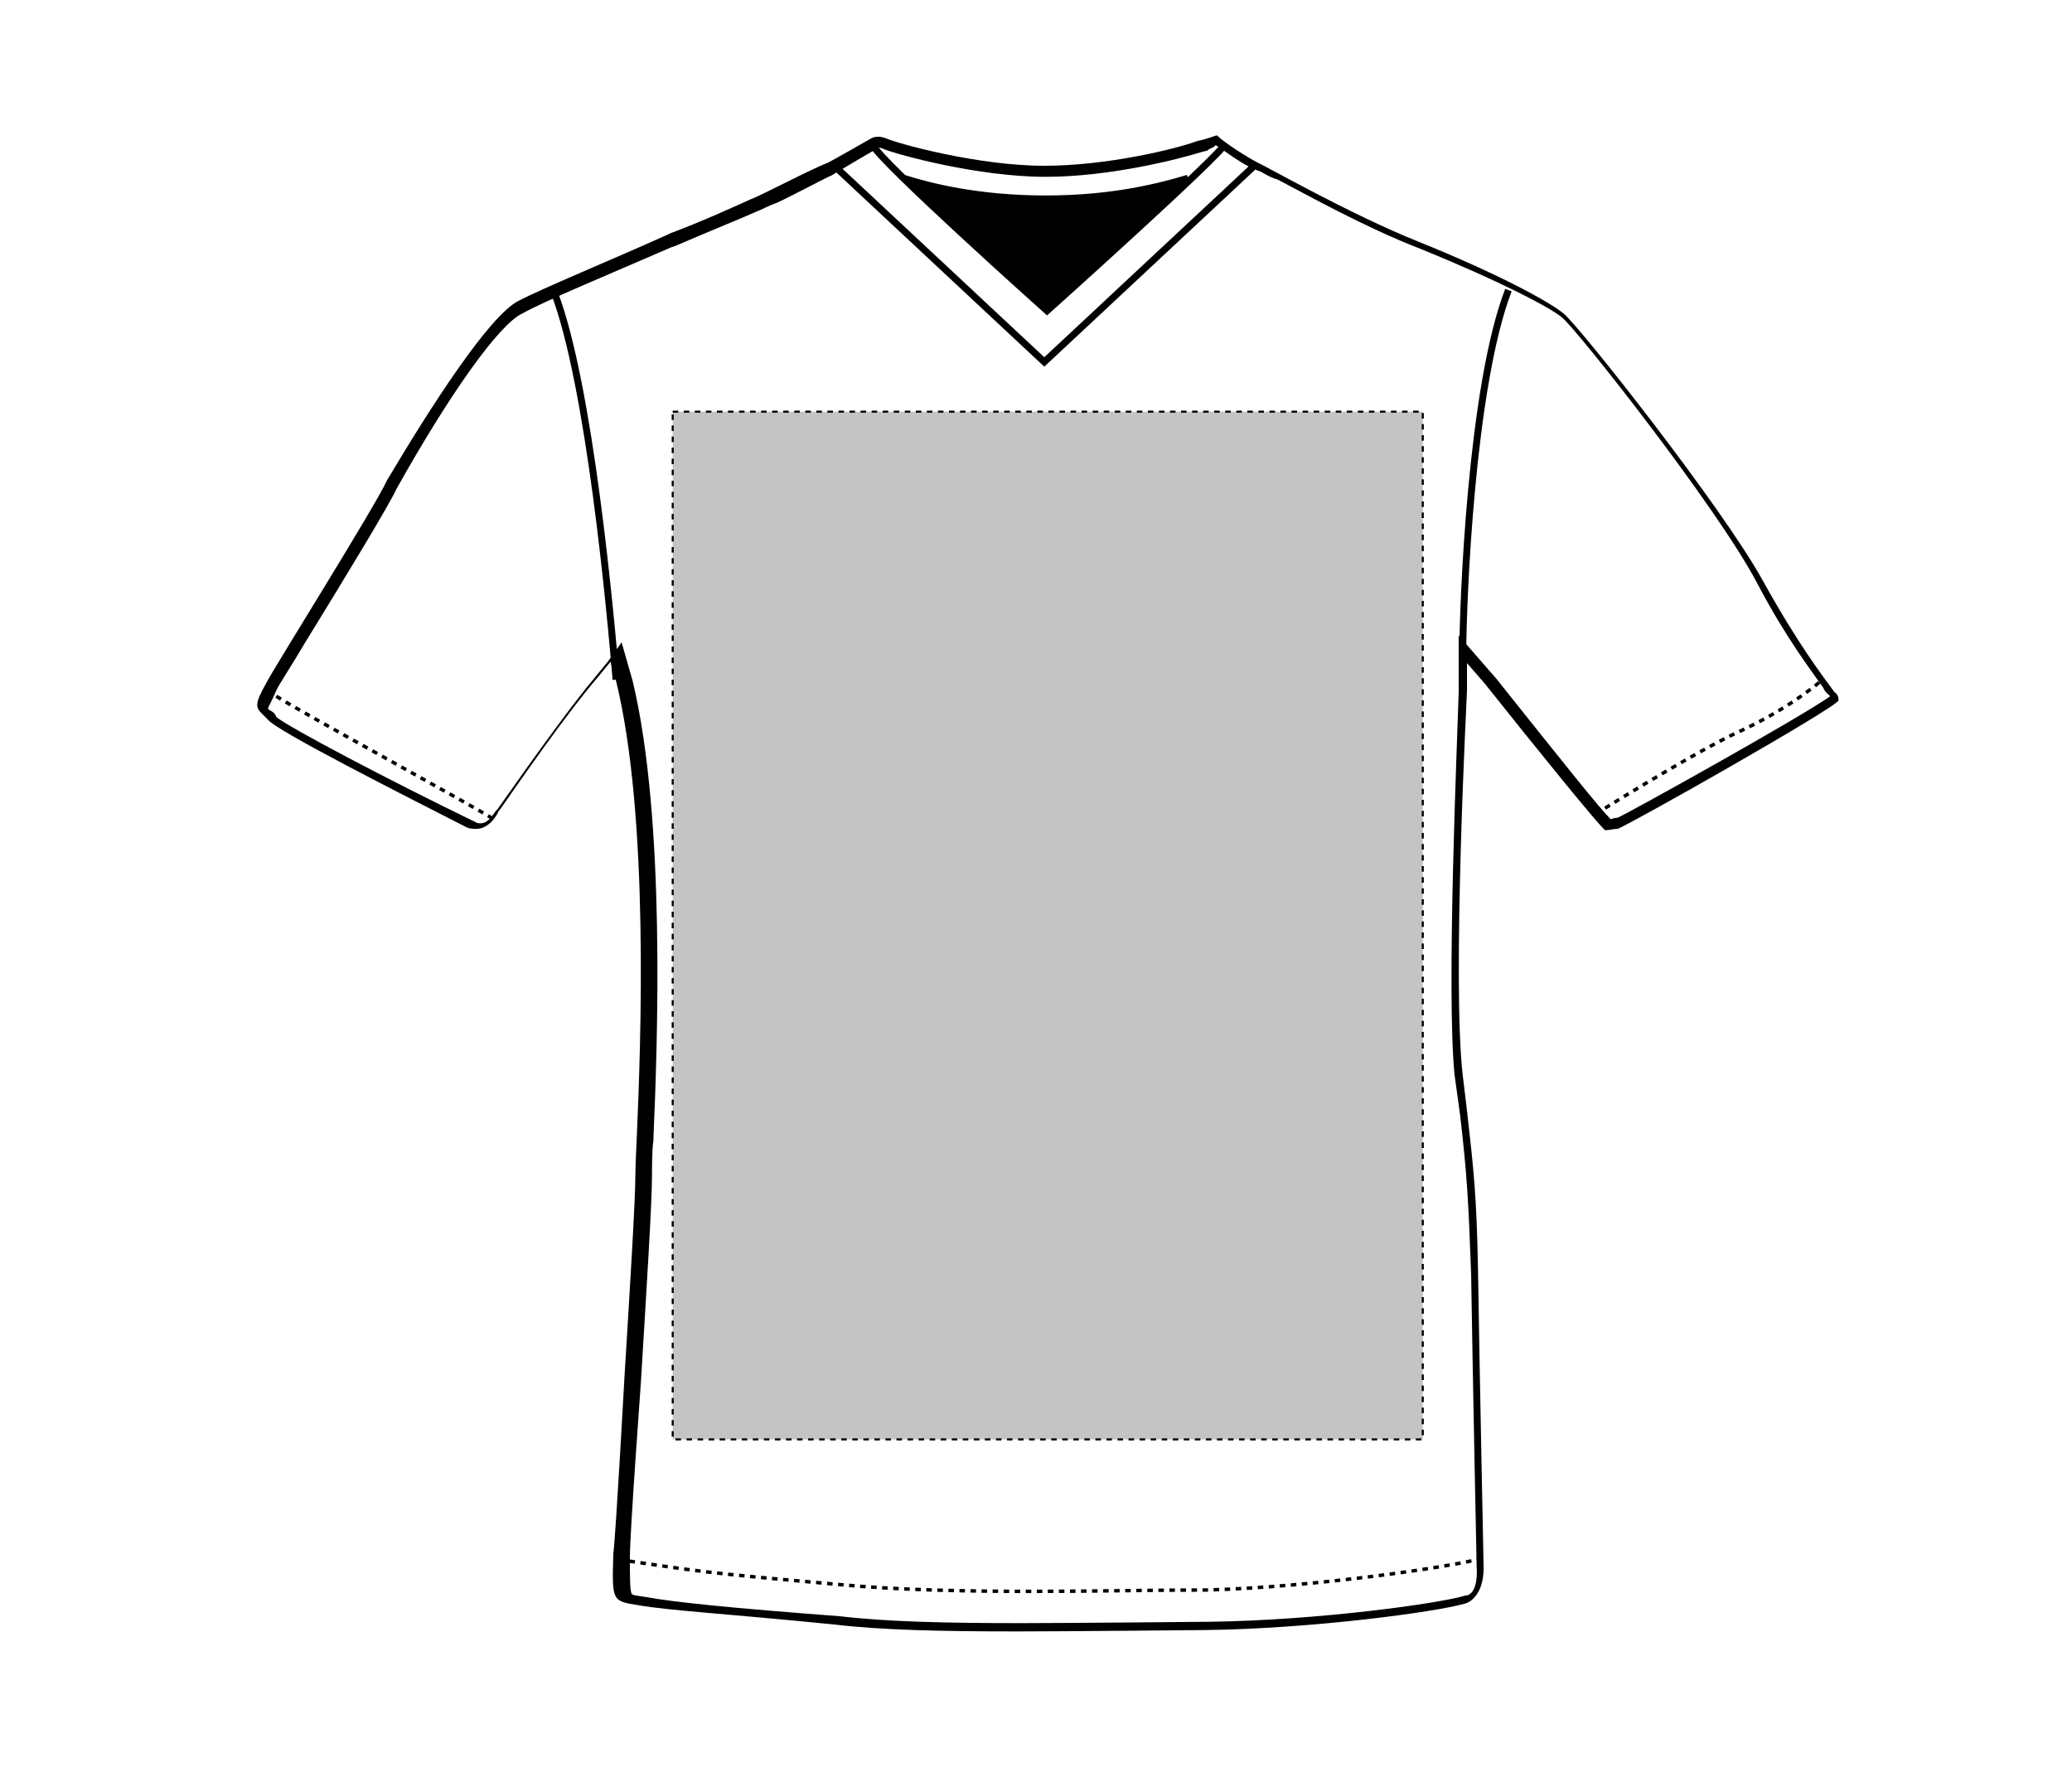
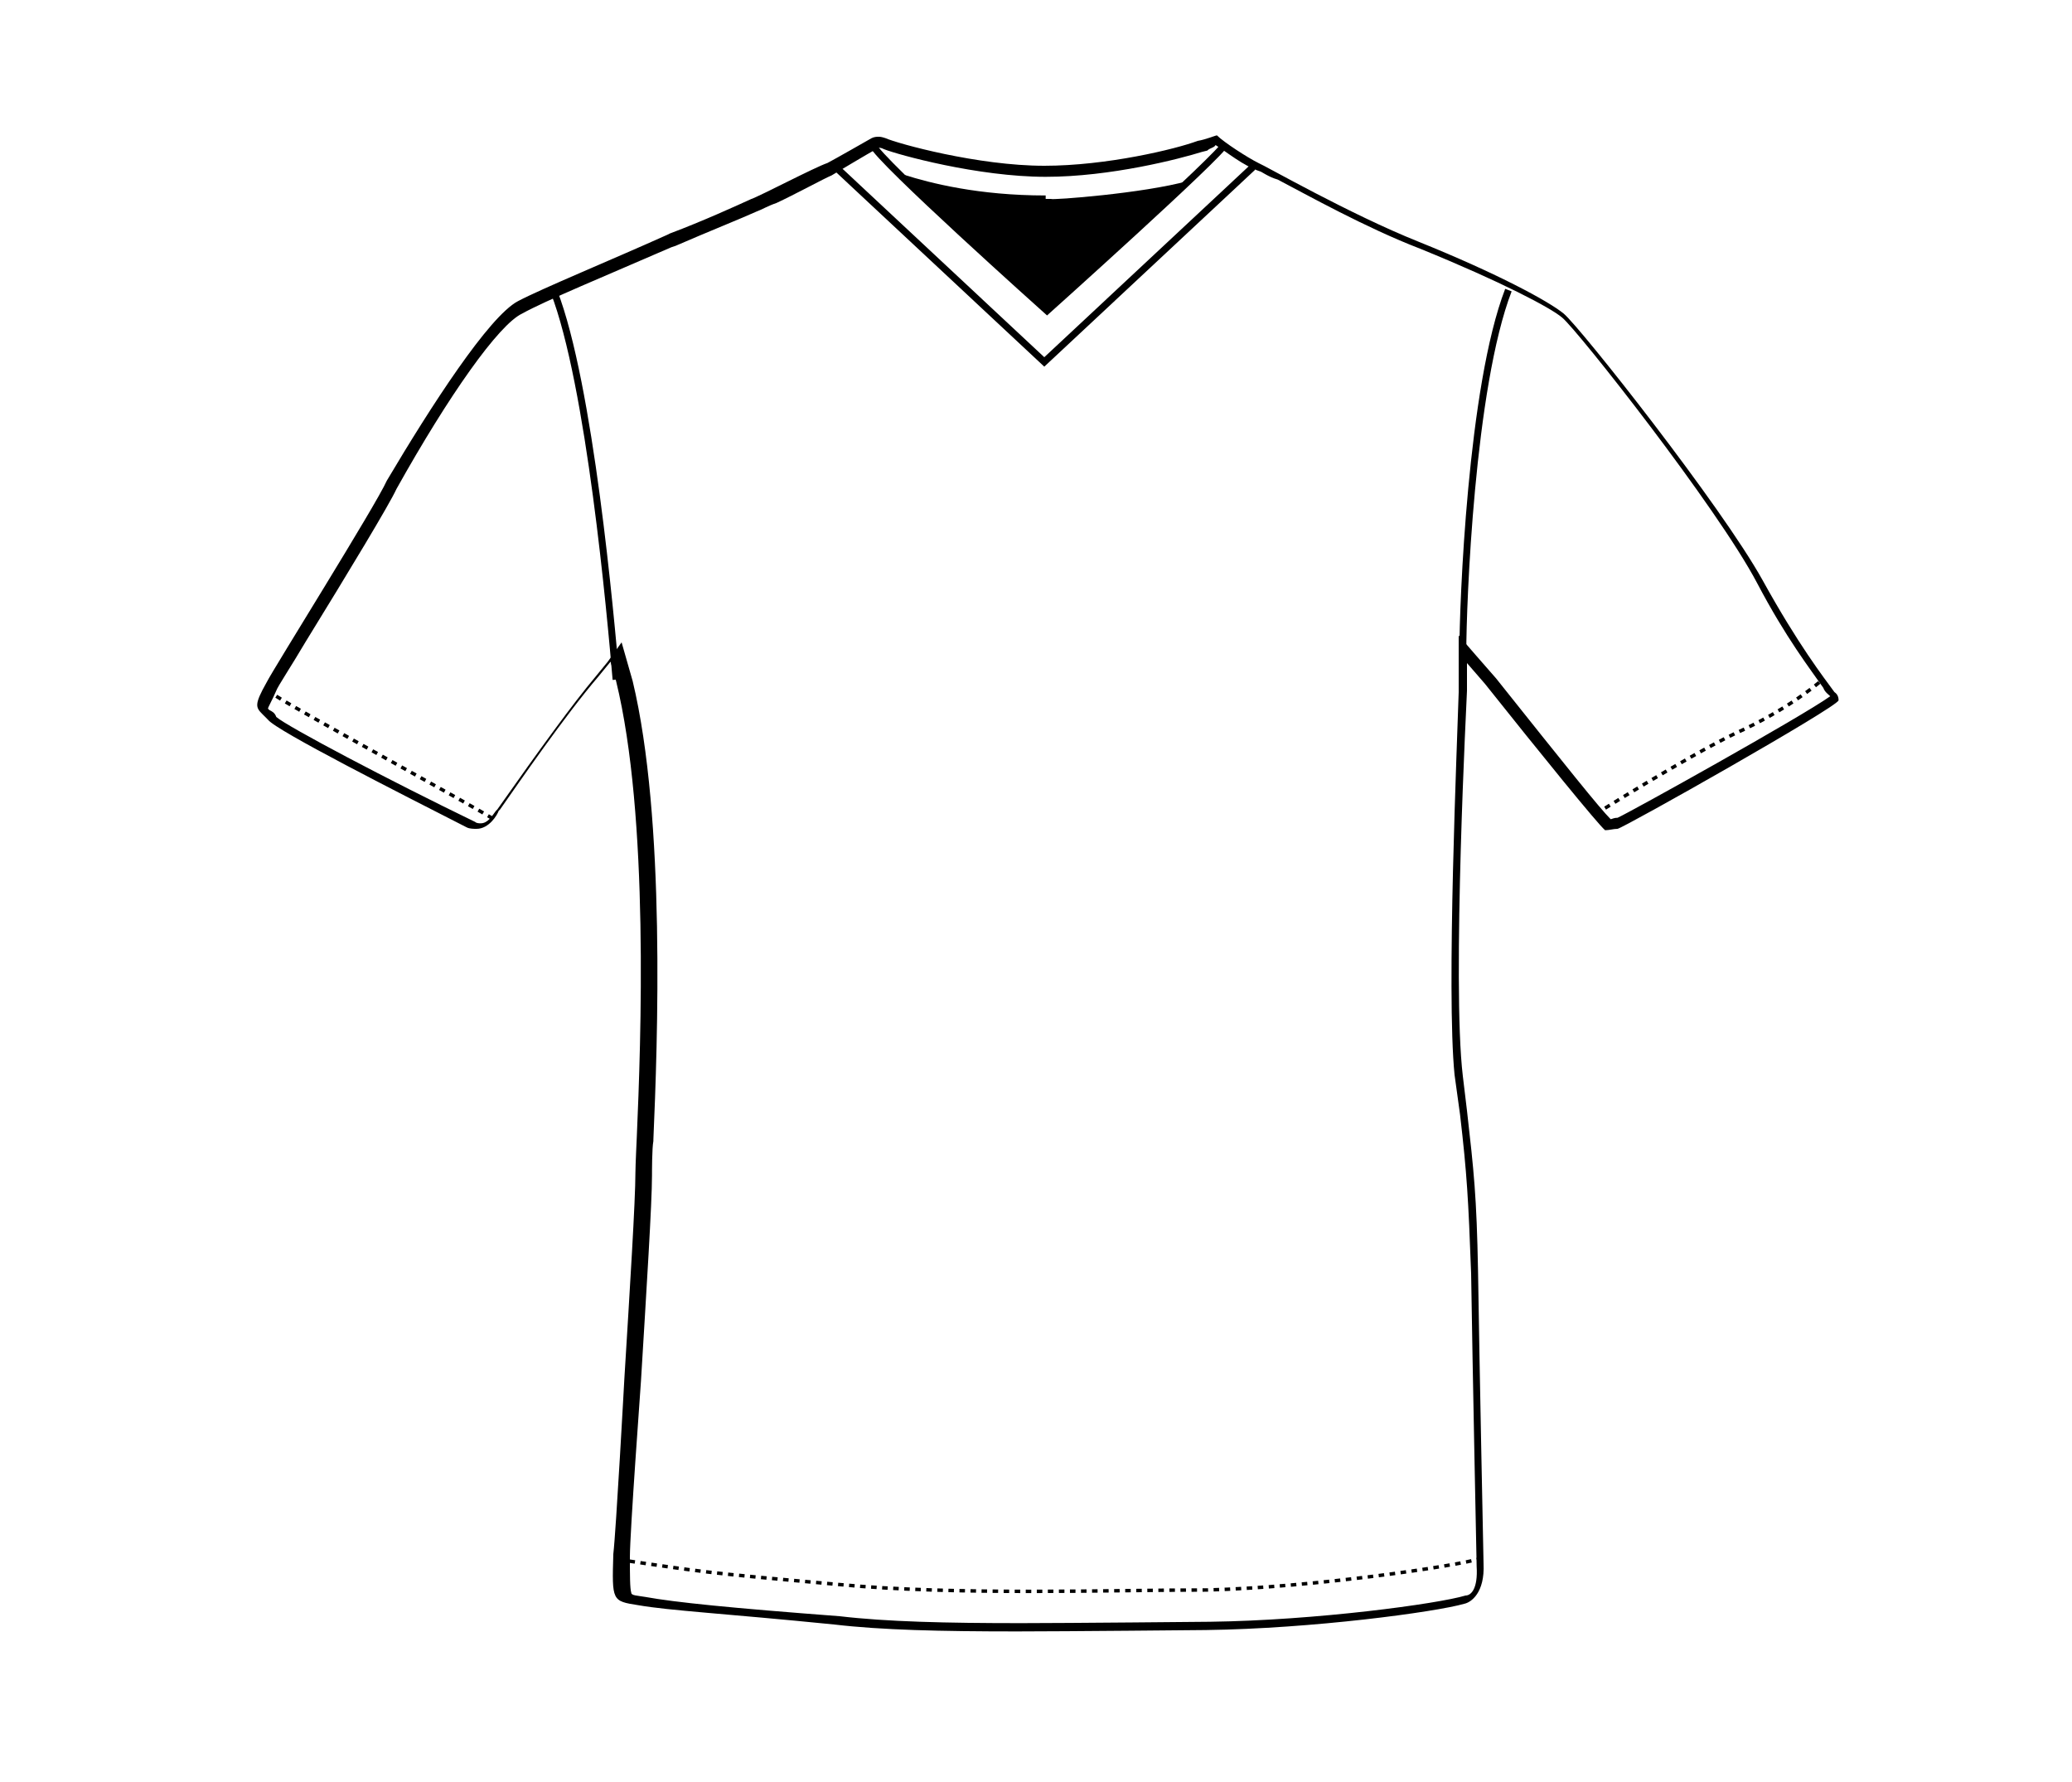
<svg xmlns="http://www.w3.org/2000/svg" version="1.1" id="Layer_1" x="0px" y="0px" viewBox="0 0 150 129" style="enable-background:new 0 0 150 129;" xml:space="preserve">
  <style type="text/css">
	.st0{fill:none;stroke:#000000;stroke-width:0.25;stroke-dasharray:0.4;}
	.st1{fill:none;stroke:#000000;stroke-width:0.5;}
	.st2{fill:#C4C4C4;stroke:#000000;stroke-width:0.15;stroke-dasharray:0.4;}
</style>
  <g id="v-neck-top-front-garmentoutline">
    <path d="M88,10.5c0.8,0.5,2,1.5,3.2,1.9c0.1,0,0.6,0.4,1.3,0.6c2.1,1.1,6.4,3.5,10.3,5c5.9,2.4,9.5,4.3,10.3,5   c1.1,0.9,11.2,13.7,14.1,19.2c2.1,4,3.9,6.3,4.8,7.6c0.1,0.3,0.4,0.5,0.5,0.6l0,0c-2.1,1.5-14.5,8.4-15.4,8.8   c-0.3,0-0.4,0.1-0.5,0.1c-0.8-0.8-3.2-3.8-8.3-10.2l-1.4-1.6l-1.3-1.5v2v2v0.1c-0.1,3.5-0.9,21.7-0.3,27.7l0.4,2.9   c0.5,4.3,0.6,6.1,0.8,11.5c0.1,6.7,0.4,21.2,0.4,21.2c0.1,1.6-0.4,2.1-0.8,2.1l0,0l0,0c-2,0.6-10.8,1.8-18.5,1.9   c-0.1,0-10.3,0.1-13.7,0.1c-5.4,0-9.7-0.1-13.1-0.5c-7.9-0.6-11.9-1-14.1-1.4c-0.6-0.1-1-0.1-1-0.3c-0.1-0.3-0.1-1.3-0.1-2.6   c0-1.8,0.8-12.6,0.8-12.7c0.4-6.6,0.8-12.9,0.8-14.9c0-0.3,0-2,0.1-2.5v-0.1c0.3-6.9,0.9-23.2-1.5-33.2l-0.4-1.4L45,46.5l-1,1.4   L43.1,49c-1.6,1.9-4,5.2-7.1,9.6l-0.1,0.1c-0.3,0.4-0.6,0.9-1.1,0.9c-0.1,0-0.3,0-0.4-0.1c-6.2-3-13.6-6.9-14.4-7.6   c-0.1-0.3-0.3-0.4-0.5-0.5l-0.1-0.1l0,0c0-0.1,0.3-0.6,0.6-1.3c0.1-0.3,1.1-1.8,2.1-3.5c3.2-5.2,6.1-10,6.6-11.1   c3.8-6.8,7.4-11.9,9.1-12.7c1.6-0.9,6.2-2.8,10.8-4.8l0.3-0.1c2.3-1,4.8-2,5.9-2.5c0.3-0.1,0.8-0.4,1.4-0.6c1.3-0.6,3.5-1.8,4-2   c0.5-0.3,2.5-1.5,3.4-2c0,0,0,0,0.1,0c0,0,0.1,0,0.3,0.1c1,0.4,6.8,2,11.7,2c4.7,0,9.7-1.3,11.3-1.8l0.4-0.1   C87.6,10.7,87.9,10.7,88,10.5 M88.1,9.8c-0.1,0-0.8,0.3-1.4,0.4c-1.6,0.6-6.6,1.8-11.1,1.8c-4.8,0-10.6-1.6-11.5-2   c-0.3-0.1-0.4-0.1-0.5-0.1s-0.3,0-0.5,0.1c0,0-2.8,1.6-3.2,1.8c-0.9,0.3-4.9,2.4-5.5,2.6c-1.1,0.5-3.5,1.6-5.9,2.5L48.3,17   c-4,1.8-9.1,3.9-10.8,4.8c-2.1,1.1-6.3,7.6-9.5,13c-0.8,1.8-8.2,13.6-8.7,14.6c-0.9,1.6-0.8,1.8-0.3,2.3c0.1,0.1,0.3,0.3,0.4,0.4   c0.6,0.8,9.7,5.4,14.4,7.8C34,60,34.3,60,34.5,60c0.9,0,1.5-1,1.6-1.3l0.1-0.1c1.4-2,4.7-6.8,7.1-9.6l0.9-1.1l0.4,1.4   c2.4,9.8,1.8,26.1,1.5,33c0,0-0.1,2.1-0.1,2.6c0,2-0.4,8.4-0.8,14.9c0,0-0.6,11-0.8,12.7c-0.1,3.4-0.1,3.4,1.8,3.7   c2.3,0.4,6.2,0.6,14.2,1.4c3.4,0.4,7.7,0.5,13.2,0.5c3.5,0,13.7-0.1,13.7-0.1c7.7-0.1,16.6-1.3,18.7-1.9c0.5-0.1,1.5-0.8,1.4-2.9   c0,0-0.3-14.5-0.4-21.2c-0.1-5.4-0.3-7.2-0.8-11.6l-0.3-2.5c-0.8-6.7,0.3-27.7,0.3-27.9v-2l1.3,1.5c3.9,4.9,8.2,10.2,8.7,10.6   c0.3,0,0.6-0.1,0.9-0.1c0.5-0.1,15.9-8.8,16-9.3c0-0.1,0-0.4-0.3-0.6c-0.8-1.1-2.6-3.4-5.2-8.1c-3-5.4-13.2-18.3-14.4-19.3   c-1.1-0.9-4.8-2.9-10.5-5.2c-5-2-11.1-5.5-11.6-5.7C90.3,11.4,88.6,10.3,88.1,9.8L88.1,9.8z" />
    <path class="st0" d="M107.3,112.8c-2,0.6-12.2,2.1-19.9,2.3c-3.8,0-8.2,0.1-12.7,0.1c-4.8,0-9.8-0.1-14-0.5   c-10.2-0.9-9.7-0.9-15.9-1.8" />
    <path class="st0" d="M131.7,49.4c0,0-2.3,2-6.1,3.7c-3.7,1.8-10.2,5.9-10.2,5.9" />
    <path class="st0" d="M20,50.4c1.5,1,14.2,7.9,15.9,9" />
    <path class="st1" d="M105.9,47.2c0-3.5,0.6-19.2,3.3-26.2" />
    <path class="st1" d="M44.6,49.2c-0.4-4.7-1.9-21.4-4.5-28.1" />
    <path class="st1" d="M60.5,12.1l15.1,14.1l15.1-14.1" />
-     <path class="st1" d="M65.4,12.9c1.9,0.6,5.4,1.5,10.3,1.5S84,13.5,86,12.9" />
+     <path class="st1" d="M65.4,12.9c1.9,0.6,5.4,1.5,10.3,1.5" />
    <path class="st1" d="M63.2,10.5c0.3,1,12.6,12,12.6,12s12.6-11.3,12.9-12.1" />
    <path d="M86,13.1l-10.2,9.4l-10.2-9.4c0,0,3.9,1.4,10.5,1.3C76.1,14.5,82.8,14,86,13.1z" />
  </g>
-   <rect id="v-neck-top-front-garmentscreenbounds" x="48.7" y="29.8" class="st2" width="54.3" height="74.4" />
</svg>